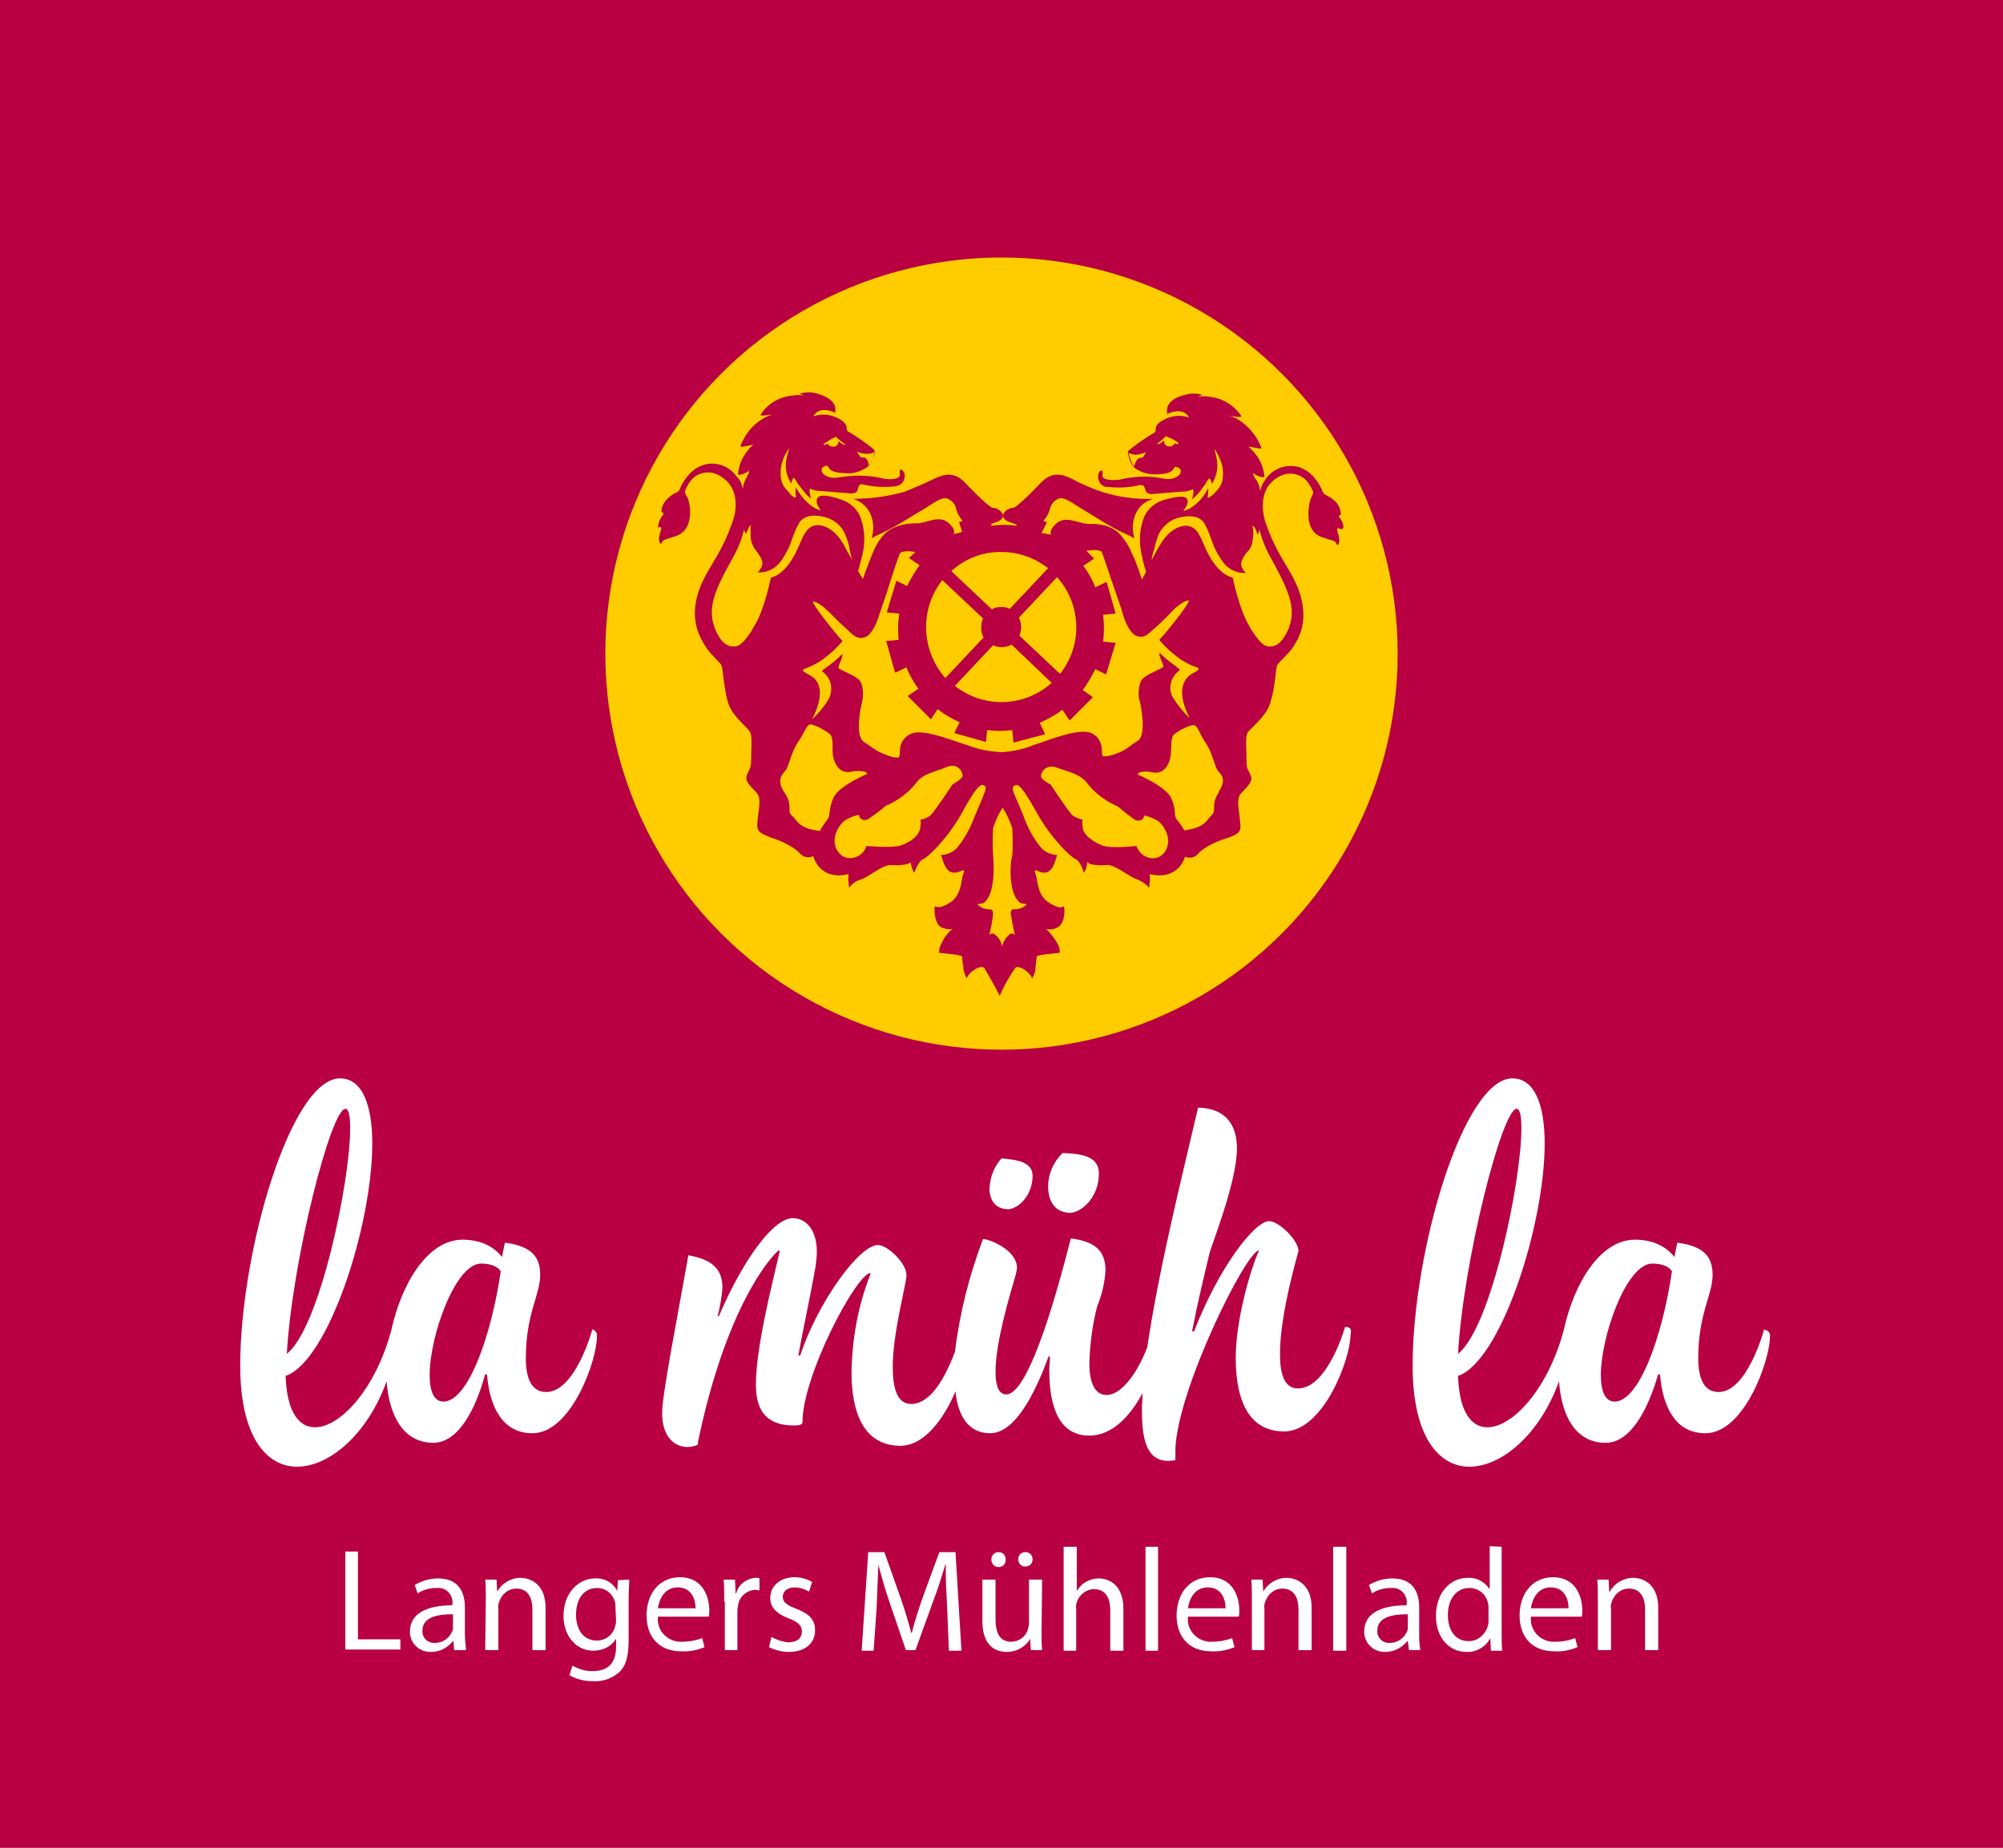
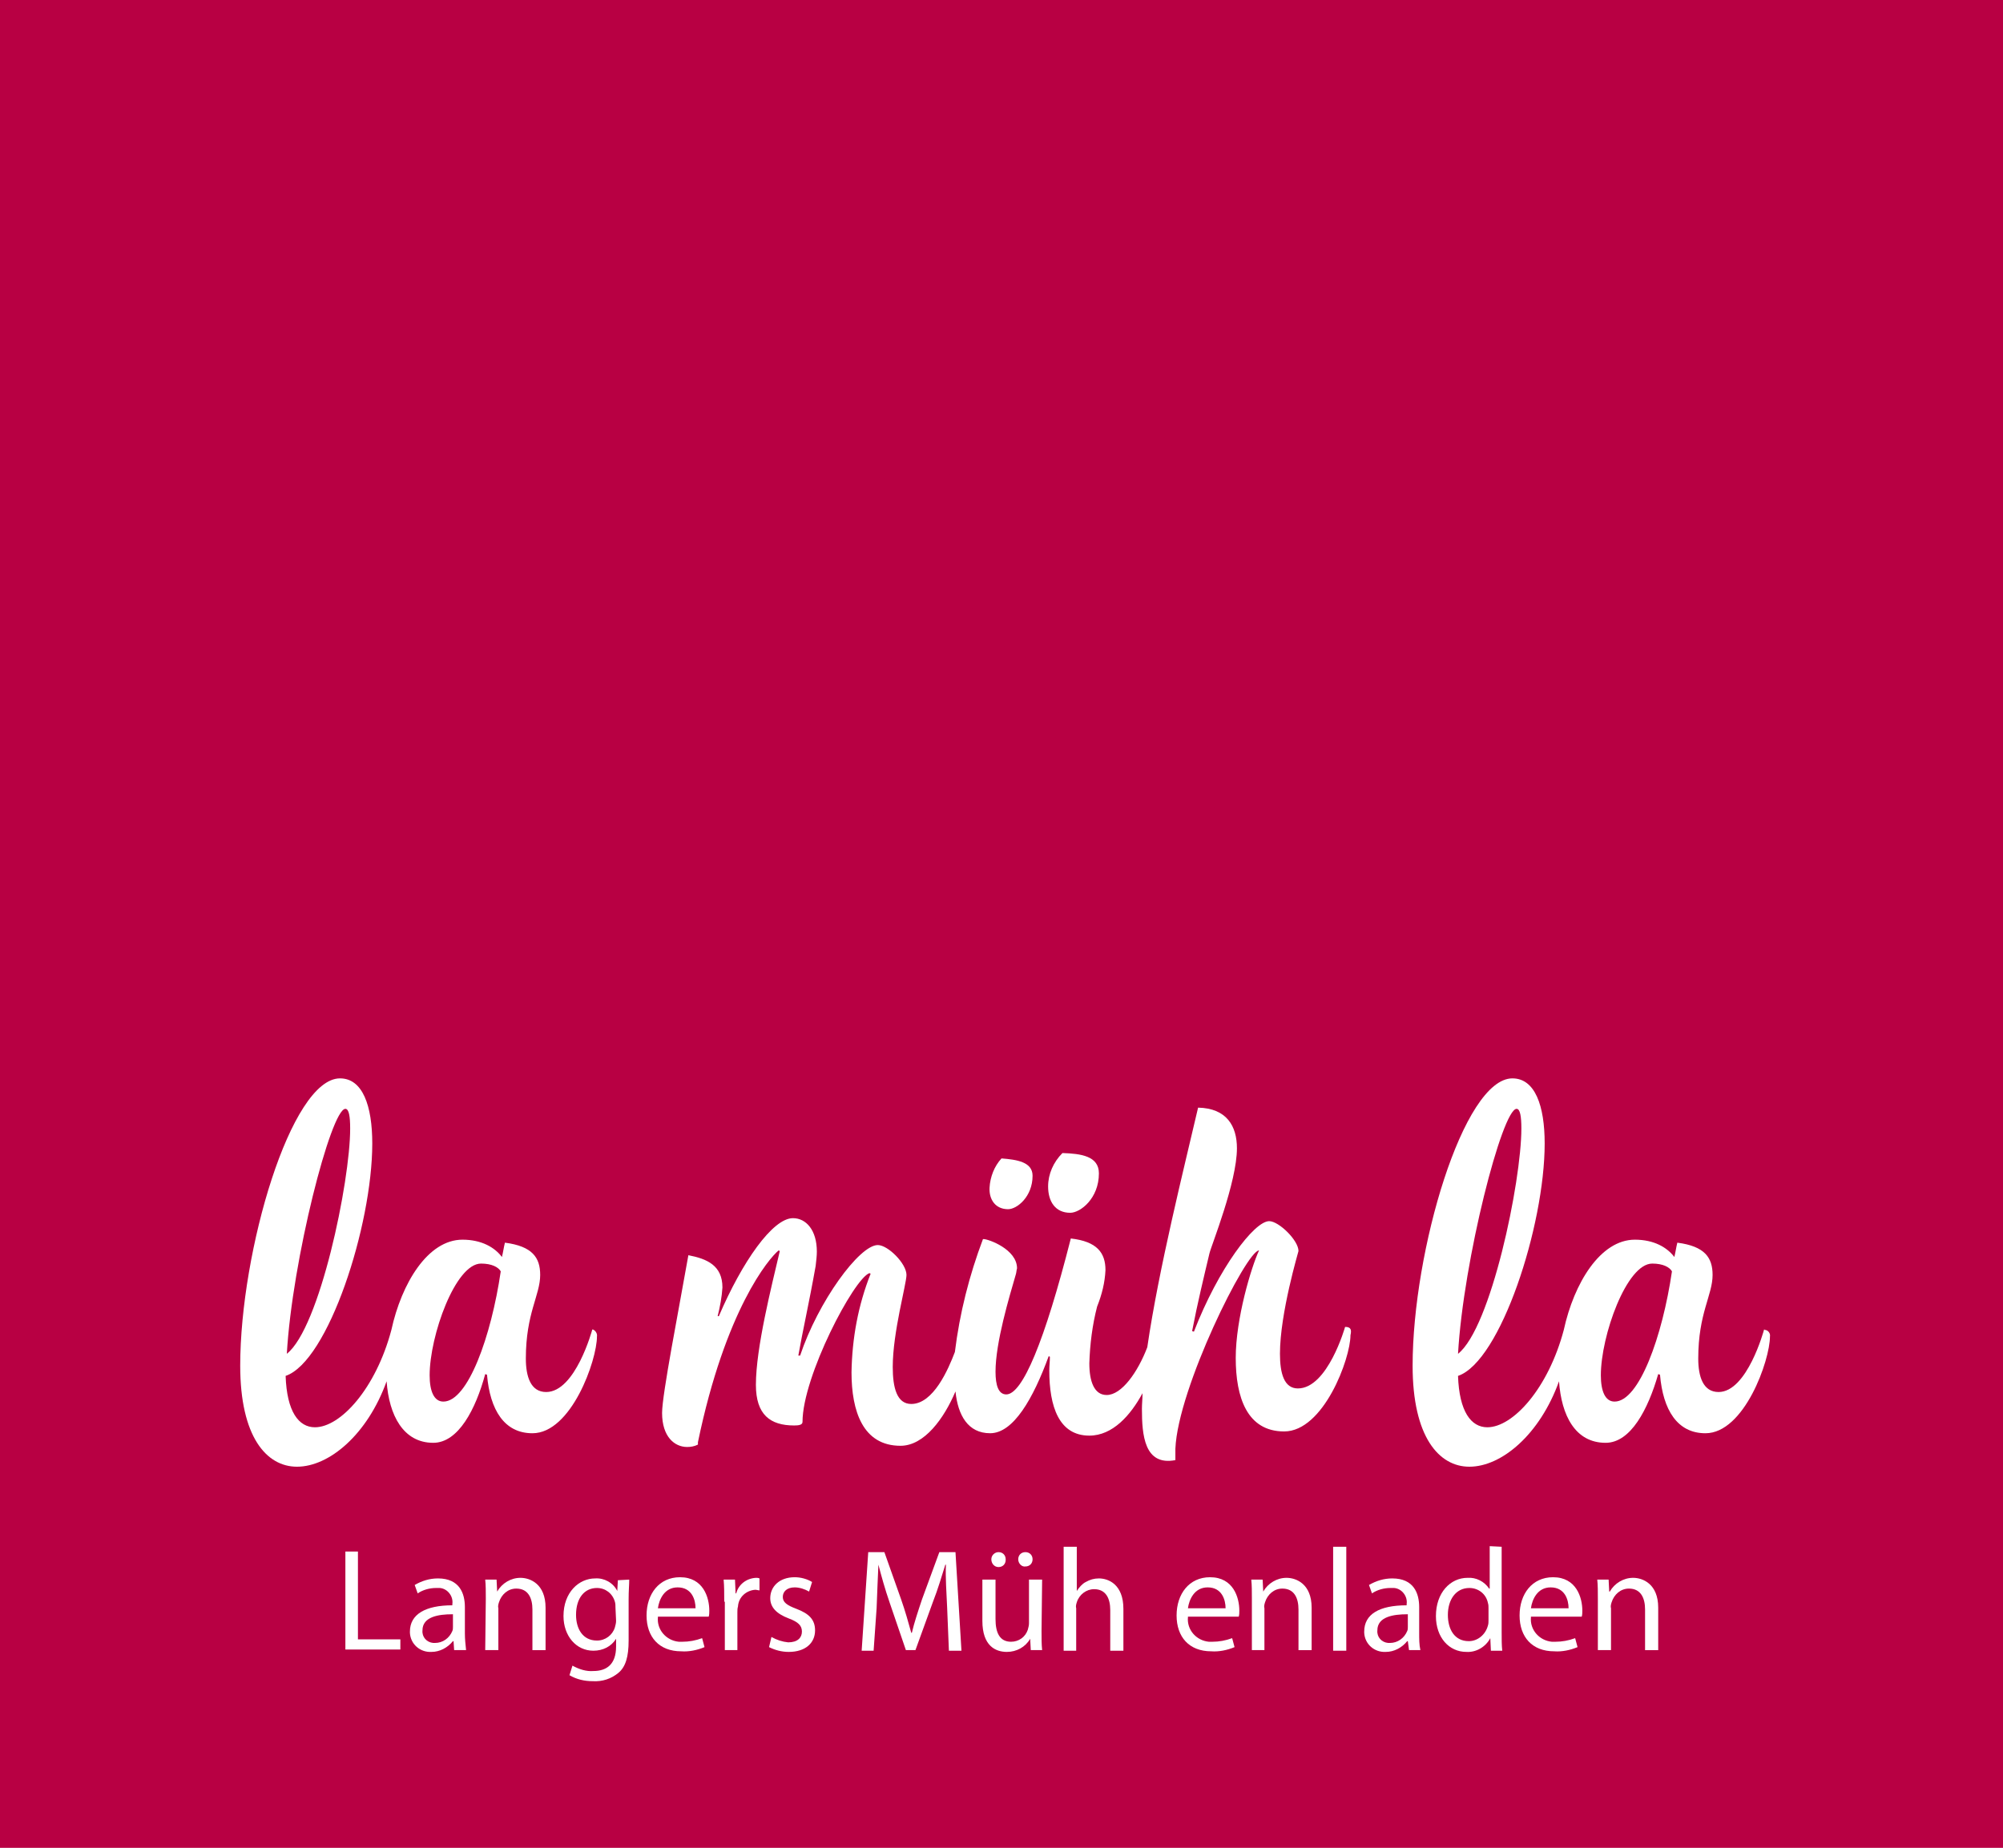
<svg xmlns="http://www.w3.org/2000/svg" version="1.1" id="Ebene_1" x="0px" y="0px" viewBox="0 0 335.2 309.3" style="enable-background:new 0 0 335.2 309.3;" xml:space="preserve">
  <style type="text/css">
	.st0{fill:#B80043;}
	.st1{fill:#FFCC00;}
	.st2{fill:#FFFFFF;}
</style>
  <rect y="0" class="st0" width="335.2" height="309.3" />
-   <circle class="st1" cx="167.6" cy="109.4" r="66.3" />
  <path class="st0" d="M224.3,86.8c-0.6-0.7,0.1-0.4,0.1-0.8c-0.1-0.9-0.5-1.8-1.2-2.3c-0.9-0.8-1.6-0.8-1.8-1.3s-1.8-4.6-5.7-4.4  c-1.6,0.1-3,0.9-3.9,2.2l-0.1,0.2l-0.1,0.1c-0.2,0.3-0.4,0.6-0.5,1l-0.1,0.3l0,0c0,0.1-0.1,0.3-0.1,0.4c-0.1-0.8-0.4-1.6-0.9-2.2  l0,0c-0.1-0.1-0.2-0.3-0.2-0.4c-0.1-0.3-0.2-0.5,0.1-0.3c0.6,0.5,1.7,0.7,1.7,0.5c-0.1-1.2-0.5-2.4-1.2-3.4  c-0.4-0.6-0.9-1.1-1.4-1.6c-0.2-0.2,2.2,0.5,2.1,0.2c-0.5-1.4-1.4-2.7-2.5-3.7c-0.8-0.8-1.8-1.4-2.8-1.7c-0.2-0.1,2.2,0.5,1.9,0  c-1.2-1.8-3.2-3-5.4-3.2c-0.6-0.1-1.3-0.1-1.9,0c0.3-0.1,0.5-0.2,0.8-0.3c-1-0.3-2-0.3-2.9,0c-1.1,0.2-3,1-3,2.6c0,0.2,0,0.4,0,0.6  c0.2-0.1,2.7-1.3,3.7,0.6c-1.1-0.4-2.3-0.4-3.4,0l-0.3,0.1c-2.7,1.2-1.5,2-2.1,2.4c-1.5,0.9-3,1.9-4.3,3c-0.3,0.3-0.1,0.7,0.1,1.4  c0.1,0.2,0.2,0.6,0.5,1.1c0.3,0.4,0.7,0.7,1.2,0.9c0.9,0.5,1.9,0.6,2.9,0.6c3.7-0.1,2.4-1.6,3.4-1.2c1.5,0.5,0.1,2.4-2.3,1.9  c-2.4-0.5-5-0.4-7.4,0.2c-1,0.1-2.7,0.1-2.8-0.6c-0.1-0.3,0.2-0.8-0.1-0.9s-0.5,0.2-0.6,0.6c-0.2,0.9,0.3,1.9,1.3,2.1  c0.1,0,0.2,0,0.3,0c1.8,0.2,3.6,0.1,5.3-0.3c0.7-0.1,0.8,0.3,0.8,0.3c0.4,0.9,0.2,1.1,1.2,1.2c0.2,0,4.7-0.4,4.9-0.4  c0.7,0,1.4-0.1,2-0.4c0.3,0,0,1.3-0.1,1.7c0.8-0.7,1.4-1.4,2-2.3c0.3-0.3,0.7-1.3,0.9-1.2s0.4,0.7,0.4,0.9c1.3-2.1,1-3.9,0.4-5.9  c0.7,1,1.2,2.1,1.4,3.2c0.3,2.7-0.5,3.3-1.4,4.3c-0.3,0.3-1.2,1-1.1,0.6c0.1-0.5,0.1-1,0.1-1.5c-1,2-2.7,3.5-4.1,3.8  c-0.2,0,0.5-0.7,0.6-1.2c0.5-1.8-2.2-1.1-4-0.6c-1.6,0.5-2.9,1.7-3.4,3.3c-0.6,1.8-0.7,3.7-0.3,5.6c0.1,0.5,0.4,2,0.8,3.1  c-0.4,0.8-0.7,1.3-0.7,1.3s-1-3.1-1.6-4.2c-0.5-1.3-1.3-2.5-2.2-3.5c-0.7-0.7-2.2-1.7-5.1-1.6c-1.6,0-3.8-1.5-5.4-0.1  c-1,0.9-1.1,1.5-0.9,1.9c-0.5-0.1-1-0.2-1.6-0.3l0.9-1.8l-0.6-0.2c0.5-0.6,0.9-1.2,1.1-2c0.2-0.9,0.8-1.5,1.6-1.8  c0.7-0.1,1.3,0.2,3.3,1.5c1.1,0.7,1.9,1.1,2.3,1.4c5.1,3.2,5.9,3.1,6.9,3.8c0-0.4-0.2-0.7-0.2-1.3c-0.1-1.1,0.1-2.1,0.6-3.1  c0.6-1.1,1.6-1.9,2.8-2.2c-3,0.1-5.9-0.3-8.7-1.2c-1.7-0.6-3.4-1.3-5-2.2c-1.7-0.8-3.4-1.2-5.3,0.9c0,0-3.5,3.7-4.4,4  c-0.5,0-0.9,0.2-1.3,0.5c-0.8,0.8-0.6,1.6,1.3,2.1c0,0,0.2,0.1,0.5,0.2v0.2c-1.4-0.2-2.8-0.2-4.2,0v-0.3l0.2-0.1  c1.9-0.5,2.1-1.3,1.3-2.1c-0.4-0.3-0.8-0.5-1.3-0.5c-0.9-0.3-4.4-4-4.4-4c-1.9-2.1-3.5-1.7-5.3-0.9c-1.6,0.8-3.3,1.5-5,2.2  c-2.8,0.8-5.8,1.2-8.7,1.2c1.2,0.3,2.2,1.1,2.8,2.2c0.5,0.9,0.7,2,0.6,3.1c0,0.6-0.2,0.9-0.2,1.3c1-0.7,1.7-0.6,6.9-3.8  c0.4-0.3,1.2-0.7,2.3-1.4c2-1.3,2.6-1.6,3.3-1.5c0.8,0.3,1.5,0.9,1.6,1.8c0.2,0.7,0.6,1.4,1.1,2l-0.6,0.2L161,89  c-0.4,0.2-1,0.3-1.4,0.4c0.2-0.4,0.1-1-0.9-1.9c-1.6-1.4-3.9,0.2-5.4,0.1c-2.9,0-4.4,1-5.1,1.6c-1,1-1.7,2.2-2.2,3.5  c-0.5,1.1-1.6,4.2-1.6,4.2l-0.8-1.3c0.3-1.1,0.7-2.6,0.8-3.1c0.4-1.9,0.3-3.8-0.3-5.6c-0.5-1.6-1.8-2.8-3.4-3.3  c-1.7-0.6-4.4-1.3-4,0.6c0.1,0.6,0.8,1.3,0.6,1.2c-1.4-0.3-3-1.8-4.1-3.8c-0.1,0.5-0.1,1,0,1.5c0,0.5-0.9-0.2-1.1-0.6  c-0.9-1-1.7-1.6-1.4-4.3c0.2-1.2,0.7-2.3,1.4-3.2c-0.7,2.1-1,3.8,0.3,5.9c0.1-0.2,0.2-0.8,0.4-0.9s0.6,0.9,0.9,1.2  c0.6,0.8,1.2,1.6,2,2.3c-0.1-0.4-0.4-1.7-0.1-1.7c0.6,0.3,1.3,0.4,2,0.4c0.2,0,4.7,0.4,4.9,0.4c1-0.1,0.9-0.3,1.2-1.2  c0,0,0.1-0.5,0.8-0.3c1.7,0.4,3.5,0.5,5.3,0.3c1-0.1,1.7-0.9,1.6-1.9c0-0.1,0-0.2-0.1-0.3c-0.1-0.4-0.4-0.6-0.6-0.6  s-0.1,0.6-0.1,0.9c-0.1,0.8-1.9,0.8-2.8,0.6c-2.4-0.6-4.9-0.6-7.4-0.2c-2.4,0.5-3.8-1.4-2.3-1.9c1-0.3-0.3,1.1,3.4,1.2  c1,0.1,2-0.1,2.9-0.6c0.5-0.2,0.9-0.5,1.2-0.9c0.2-0.4,0.3-0.7,0.5-1.1c0.2-0.7,0.4-1,0.1-1.4c-1.3-1.1-2.8-2.1-4.3-3  c-0.6-0.3,0.6-1.2-2.1-2.4l-0.3-0.1c-1.1-0.4-2.3-0.4-3.4,0c1-1.9,3.5-0.7,3.7-0.6c0-0.2,0-0.4,0-0.6c0-1.5-1.9-2.3-3-2.6  c-1-0.3-2-0.3-3,0c0.3,0.1,0.5,0.2,0.8,0.3c-0.6-0.1-1.3-0.1-1.9,0c-2.2,0.2-4.2,1.3-5.4,3.2c-0.3,0.4,2.1-0.1,1.9,0  c-1,0.3-2,0.9-2.8,1.6c-1.1,1-2,2.3-2.5,3.7c-0.1,0.3,2.4-0.4,2.1-0.2c-0.5,0.4-0.9,0.9-1.3,1.5c-0.7,1-1.1,2.2-1.2,3.4  c0,0.2,1,0,1.7-0.5c0.2-0.2,0.2,0,0.1,0.3c-0.1,0.1-0.1,0.3-0.2,0.4l0,0c-0.4,0.7-0.7,1.4-0.8,2.2c0-0.1-0.1-0.2-0.1-0.4l0,0  c0-0.1-0.1-0.2-0.1-0.3c-0.1-0.4-0.3-0.7-0.5-1l-0.1-0.1l-0.2-0.2c-0.9-1.3-2.3-2.1-3.9-2.2c-3.9-0.1-5.5,3.9-5.7,4.4  s-0.9,0.4-1.8,1.3c-0.7,0.6-1.2,1.4-1.2,2.3c0,0.3,0.7,0.1,0.1,0.8s-0.8,2.1-0.6,1.9c0.5-0.2,0.6,0,0.2,1.1c0,0.2-0.1,0.3-0.1,0.5  c-0.1,0.5,0.2,1.5,0.4,1c0.4-0.7,0.5-0.5,2.5-1.2c3.2-1.2,2.2-5.7,1.9-6.3s-0.6-0.9-0.4-1.4c0.3-0.7,0.7-1.4,1.3-2  c0.8-0.7,3.1-1.9,5.6,0.5c1.8,1.7,1.8,4.7,1,6.8c-1.8,5.2-3.6,7-5,10c-2.9,6.2-0.2,9.7,0.4,10.8s2.4,2.7,2.7,3.2s0.4,3.7,1.1,6.2  s3.5,4.3,3.8,5.2s0.1,2.8,0.1,4.4c0,1.6-0.2,1.4-0.7,2.6s1,2.2,1.7,3.1s0.3,2.4,0.1,4.3s-0.2,2.2,2.5,3.2c0.7,0.2,3.4,1.2,4.6,2.6  c0.6,0.6,1.5,0.8,2.2,0.4c0.7,2.4,2.9,3.8,5.9,3c-0.1,0.8,0,1.5,0.1,2.3c0.5-0.7,1.2-1.2,2-1.4c1.3-0.4,3.6-2.5,5-2.4s3-0.1,3.2-0.4  s0,0.6,0.7,1.7c0,0,0.7-2,1.5-2.3s4.1-3.5,6.4-7.6c1.4-2.6,2.8-4.9,3.5-4.8s0.7,0.5,0.2,1.7s-0.9,2.2-1.6,3.8  c-0.7,1.9-1.7,3.7-3,5.2c-0.7,0.6-1.6,1-2.5,1c0.5,1.8,1.1,3.7,3.3,2.7c0.8-0.4,0.5,0.2,0.3,0.8s-0.2,3.2-2,4.4s-2.4,0.8-2.6,0.7  s-0.3,3.1,1.2,3.6c0.5,0.2,1.1,0.3,1.7,0.2c-0.9,0.7-1.5,1.6-2,2.7c-0.4,1.1-0.2,1.3-0.2,1.3s3.8,0.3,3.8,0.6c0,0.2,0.1,1.3,0.2,1.6  c0,0.7,0.2,1.4,0.6,2.1c0.1-0.9,2.2-2.4,2.9-1.8c0.9,1.5,1.8,3.1,2.6,4.7c0.7-1.7,1.6-3.2,2.6-4.7c0.6-0.6,2.7,0.9,2.8,1.8  c0.4-0.6,0.6-1.3,0.6-2.1c0.1-0.5,0.1-1.1,0.2-1.6c0-0.3,3.8-0.6,3.8-0.6s0.2-0.3-0.2-1.3c-0.5-1-1.2-1.9-2-2.7  c0.6,0.1,1.2,0.1,1.7-0.2c1.6-0.5,1.4-3.8,1.2-3.6s-0.8,0.5-2.6-0.7s-1.8-3.8-2-4.4s-0.5-1.2,0.3-0.8c2.1,1,2.7-0.9,3.2-2.7  c-0.9,0-1.8-0.4-2.5-1c-1.3-1.5-2.3-3.3-3-5.2c-0.6-1.6-1.1-2.6-1.6-3.8s-0.4-1.6,0.3-1.7s2.1,2.3,3.5,4.8c2.3,4.1,5.6,7.3,6.4,7.6  s1.4,2.3,1.4,2.3c0.7-1.1,0.4-2.1,0.7-1.7s1.9,0.5,3.2,0.4s3.7,2,5,2.4c0.8,0.3,1.5,0.8,2,1.4c0.1-0.8,0.2-1.5,0.1-2.3  c3,0.8,5.2-0.6,5.9-2.9c0.7,0.3,1.6,0.2,2.1-0.4c1.2-1.4,3.9-2.4,4.6-2.6c2.8-0.9,2.7-1.3,2.5-3.2s-0.6-3.4,0.1-4.3s2.2-1.9,1.7-3.1  s-0.7-0.9-0.7-2.6s-0.2-3.6,0.1-4.4s3.1-2.6,3.9-5.2s0.9-5.7,1.1-6.2s2.1-2.1,2.7-3.1s3.3-4.5,0.4-10.8c-1.4-3-3.2-4.8-5-10  c-0.7-2.1-0.8-5.1,1-6.8c2.5-2.4,4.8-1.2,5.6-0.5c0.6,0.6,1,1.3,1.3,2c0.2,0.4-0.2,0.8-0.4,1.4s-1.3,5.2,1.9,6.3  c2,0.7,2.2,0.5,2.5,1.2c0.3,0.5,0.5-0.5,0.4-1c0-0.2-0.1-0.3-0.1-0.5c-0.4-1.2-0.3-1.3,0.2-1.1C225.1,88.9,224.9,87.6,224.3,86.8z   M191.2,76.6c-0.1,0.1-0.1-0.1-0.6,0.1s-0.8,1.3-0.8,1.3s-0.1,0.3-0.6-1.1c-0.1-0.4-0.6-1.3-0.1-1c0.5,0.2,1.1,0.3,1.7,0.1  c0.4-0.1,1-0.3,1-0.3S191.4,76.4,191.2,76.6z M196.6,74.2c-0.3,0.5-0.9,0.7-1.4,0.4c0,0-0.1,0-0.1-0.1c-0.2-0.1-0.3-0.4-0.3-0.7  c0-0.2-0.7,0.7-1.2,0.5c0.5-0.4,1.1-0.8,1.5-1.3c0.3,0.1,2.1,0.9,2.1,1.2S196.6,74.2,196.6,74.2L196.6,74.2z M144.4,75.9  c0.6,0.1,1.1,0.1,1.7-0.1c0.6-0.3,0.1,0.7-0.1,1c-0.5,1.4-0.6,1.1-0.6,1.1s-0.1-1.2-0.8-1.3s-0.5,0-0.6-0.1s-0.6-0.9-0.6-0.9  S143.9,75.8,144.4,75.9L144.4,75.9z M139.9,73.1c0.5,0.5,1,0.9,1.6,1.3c-0.5,0.2-1.2-0.7-1.2-0.5c0,0.3-0.1,0.5-0.3,0.7  c-0.4,0.3-1.1,0.2-1.4-0.2c0,0,0-0.1-0.1-0.1c0,0-0.7,0.3-0.7,0.1S139.6,73.2,139.9,73.1z M176.9,96.6c4.1,4.6,4.3,11.4,0.5,16.2  l-6.8-6.4c0.4-1,0.4-2.1-0.1-3L176.9,96.6z M176,114.3c-4.6,4.1-11.4,4.3-16.2,0.5l6.4-6.8c1,0.5,2.1,0.4,3.1-0.1L176,114.3z   M167.7,92.4c2.8,0,5.5,1,7.7,2.7l-6.4,6.8c-0.4-0.2-0.9-0.3-1.4-0.3c-0.6,0-1.1,0.1-1.6,0.4l-6.8-6.4  C161.5,93.5,164.5,92.3,167.7,92.4z M157.7,97.1l6.8,6.4c-0.2,0.5-0.3,1-0.3,1.5c0,0.6,0.1,1.2,0.4,1.7l-6.4,6.8  C154.1,108.8,153.9,101.9,157.7,97.1L157.7,97.1z M129,96.7c0,0.1-1.1,5.3-2.6,7.8c-0.2,0.3-0.4,0.6-0.5,0.9c-1.5,2.3-2.2,2.8-3,2.8  c-0.5,0-2,0.2-3.3-3.1c-0.1-0.3-0.2-0.7-0.3-1c-0.7-3,0.7-6,3.1-10.3c0.9-1.6,1.7-3.3,2.1-5.1v-0.1c0,0.1,0,0.2,0.1,0.2  c0,0.2,0.1,0.4,0.2,0.5c0.1,0.1,0.4-1,0.7-1.3c0.1,0,0.1-0.1,0.2-0.1c-0.1,0.2-0.1,0.4-0.1,0.6c0,0.7,0,1.3,0.1,2  c0.2,0.8,0.6,1.5,1.1,2l0.1,0.2l0,0c1.2,1.6,0.6,2.3-0.1,3.1c1.5,0.1,3-0.6,3.9-1.9c2-2.9,1.6-3.8,3-6.3c1.2-2.2,4.9-1,5.5-0.6  c1.1,0.6,1.9,1.5,2.3,2.6c0.3,0.8,0.6,1.6,0.7,2.4c0.1,0.4,0.2,1.1,0.4,1.7c-0.6-1-1.2-2.1-1.5-2.7c-1.7-2.9-3.8-3.1-4.1-3.1  c-1.8-0.1-2.5,1.6-3.1,3C131.6,96.6,129,96.6,129,96.7L129,96.7z M138.6,137c-0.5,0.7-1,1.3-1.4,2.1c-0.6-0.1-1.2-0.2-1.6-0.3  c-2.1-0.6-2.2-1.5-3.1-2.3s0.3-1.6-1.2-3.8s-0.3-3.2,0.2-3.8s0.9-3,2-4.6s1.4-2.7,1.9-3s2.6,0.9,3.4,1.5s0.4,2.5,0.6,3.7  s1,3,2.9,2.7c0.8-0.2,1.7-0.2,2.6,0c0.1,0.2,0.1,0.2,0.3,0.3c0,0-4.8,2-5.7,4S139,136.2,138.6,137L138.6,137z M159.4,131.3  c0,0-3.1,4.7-3.7,5.2c-0.5,0.4-1.1,0.6-1.7,0.7c0,0,0.2,0,0,1.4s-1.8,2.4-3.2,2.9s-5.8,0.1-5.8,0.1c-0.5,1.9-3.4,3-4.8,0.9  s0.3-4.5,1.1-5.1s2.6-1.2,2.5-0.9s0.6,1.1,1.5,0.6c1-0.7,2-1.4,2.9-2.2c1.9-0.8,3.7-2.1,5-3.7c1.1-1.7,3.3-2,5.2-2.8  s2.7,0.8,2.7,1.4S159.4,131.3,159.4,131.3L159.4,131.3z M170.9,151.2c0,0,1,0.1,0.9,0.2c-0.5,0.5-1.2,0.8-1.9,0.8  c-0.8-0.1-0.9,0.4-0.6,1.5c0.1,0.9,0.3,1.7,0.5,2.6c0.1,0.4-0.2-0.2-0.7,0c-0.7,0.5-1.2,1.3-1.4,2.1c-0.2-0.9-0.6-1.6-1.4-2.1  c-0.5-0.2-0.9,0.4-0.7,0c0.2-0.9,0.4-1.7,0.5-2.6c0.2-1.1,0.1-1.5-0.6-1.5c-0.7,0-1.4-0.3-1.9-0.8c-0.1-0.1,0.9-0.2,0.9-0.2  c2.2-1.3,1.8-7,1.7-7.9c-0.1-1.6-0.1-3.1,0-4.7c0.4-1.2,0.9-2.4,1.6-3.4c0.7,1.1,1.2,2.2,1.6,3.4c0.1,1.6,0.1,3.1,0,4.7  C169,144.3,168.7,150,170.9,151.2z M173,124.7c-1.7,0.7-3.6,1.1-5.4,1.2c-1.9-0.1-3.7-0.4-5.5-1.1c-2.4-0.7-7.5-2.9-9.6-2  c-1.2,0.5-1.9,1.6-1.9,2.9c0,0.7-0.1,1-0.2,1.1c-0.4,0-0.7,0-1.1-0.1c-2.6-0.8-3-1.4-4.7-2.5s-0.4-6.4-0.4-6.4  c0.3-1.1,0.3-2.4-0.1-3.5c-0.4-1-2.3-1.6-3.7-2.4c-0.4-0.2,0.9-2.1,0.5-2.4c-1.4,1.6-3.6,2.7-3.3,2.9c1.5,1,1.9,3,1.1,4.6  c-0.8,1.3-1.7,2.4-2.8,3.4c2.1-4.1,1.3-6.1,0.2-7s-2.8-1.1-0.8-1.7c0.9-0.4,1.7-0.8,2.5-1.4c1.2-0.9,2.3-1.9,3.2-3  c-1.1-1.1-5.5-6.7-4.9-6.6c1.1,0.1,2.6,1.7,3.4,2.5c0.7,0.7,1.4,1.4,2.2,2.1c1,0.9,1.7,1.9,3.2,1.3c1-0.4,1.9-2.6,2-3  c0.7-2.1,1.3-3.7,2.2-6.6s1.5-4.4,1.5-4.4c0.4-0.4,1.5-0.4,2.6-0.2l-1.1,1l1.8,1.2c-0.8,1.1-1.5,2.3-2.1,3.5l-1.8-0.9l-1.6,5.3  l2.1,0.2c-0.1,0.7-0.2,1.5-0.2,2.2c0,0.7,0,1.5,0.1,2.2l-2.1,0.2l1.5,5.3l1.9-0.9c0.5,1.3,1.2,2.5,2,3.6l-1.8,1.2l3.9,3.9l1.1-1.7  c1.2,0.9,2.4,1.6,3.7,2.2l-0.9,1.8l5.3,1.5l0.2-2c1.4,0.2,2.8,0.2,4.2,0l0.2,2.1l5.3-1.4l-0.9-1.9c1.3-0.6,2.6-1.3,3.8-2.2l1.2,1.8  l3.9-3.9l-1.7-1.2c0.8-1.1,1.5-2.3,2.1-3.5l1.8,0.9l1.6-5.3l-2.1-0.2c0.2-1.5,0.2-3,0-4.5l2.1-0.2l-1.5-5.3l-1.9,0.9  c-0.5-1.3-1.2-2.5-2-3.6l1.8-1.2l-1.3-1.3c1.1-0.2,2.3-0.2,2.6,0.2c0,0,0.6,1.7,1.5,4.4s1.6,4.5,2.2,6.6c0.1,0.4,1,2.6,2,3  c1.5,0.6,2.1-0.4,3.2-1.3c0.8-0.7,1.5-1.4,2.2-2.1c0.8-0.9,2.3-2.4,3.4-2.5c0.6,0-3.8,5.5-4.9,6.6c0.9,1.1,2,2.1,3.2,3  c0.8,0.6,1.6,1,2.5,1.4c2,0.6,0.2,0.8-0.8,1.7s-1.9,3,0.2,7c-1.1-1-2-2.2-2.8-3.4c-0.9-1.6-0.4-3.5,1.1-4.6c0.3-0.2-1.9-1.4-3.3-2.9  c-0.4,0.3,0.9,2.2,0.5,2.4c-1.4,0.8-3.3,1.4-3.7,2.4c-0.4,1.1-0.5,2.3-0.1,3.5c0,0,1.2,5.4-0.4,6.4s-2.1,1.8-4.7,2.5  c-0.4,0.1-0.7,0.1-1.1,0.1c-0.1-0.1-0.2-0.2-0.2-1.1c0-1.1-0.6-2.2-1.6-2.7C180.8,121.6,175,124.1,173,124.7L173,124.7z M195,142.5  c-1.4,2.1-4.2,1.1-4.8-0.9c0,0-4.4,0.5-5.8-0.1s-3-1.6-3.2-2.9s0-1.4,0-1.4c-0.6-0.1-1.2-0.4-1.7-0.7c-0.6-0.5-3.7-5.2-3.7-5.2  s-1.6-0.8-1.6-1.4s0.8-2.1,2.7-1.4c1.9,0.7,4.1,1.1,5.2,2.8c1.3,1.6,3.1,2.9,5,3.7c0.9,0.8,1.8,1.5,2.8,2.2c0.9,0.5,1.7-0.3,1.5-0.6  s1.7,0.3,2.5,0.9S196.3,140.4,195,142.5L195,142.5z M204,132.6c-1.5,2.2-0.3,2.9-1.2,3.8s-1,1.7-3.1,2.3c-0.4,0.1-0.9,0.2-1.5,0.3  c-0.4-0.7-0.9-1.4-1.4-2c-0.4-0.8,0.1-1.4-0.8-3.4s-5.7-4-5.7-4c0.2,0,0.2-0.1,0.3-0.3c0.8-0.2,1.6-0.2,2.4,0  c1.9,0.3,2.7-1.5,2.9-2.7s-0.1-3.1,0.6-3.7s2.8-1.7,3.4-1.5s0.8,1.4,1.9,3s1.5,4,2,4.6s1.6,1.4,0.1,3.6H204z M212.9,93.8  c2.4,4.4,3.8,7.4,3.1,10.3c-0.1,0.3-0.2,0.7-0.3,1c-1.4,3.3-2.8,3.1-3.3,3.1c-0.8,0-1.5-0.5-3-2.8c-0.2-0.3-0.3-0.6-0.5-0.9  c-1.5-2.6-2.6-7.7-2.6-7.8s-2.7-0.2-4.9-5.7c-0.6-1.4-1.3-3.1-3.1-3c-0.3,0-2.4,0.2-4.1,3.1c-0.4,0.6-0.9,1.6-1.5,2.7  c0.1-0.6,0.2-1.2,0.4-1.7c0.2-0.8,0.4-1.6,0.7-2.4c0.4-1.1,1.3-2,2.3-2.6c0.6-0.4,4.3-1.6,5.5,0.6c1.4,2.6,1,3.4,3,6.3  c0.9,1.3,2.4,2,3.9,1.9c-0.7-0.7-1.3-1.5-0.1-3.1l0,0l0.1-0.2c0.6-0.5,1-1.2,1.1-2c0.1-0.7,0.2-1.3,0.1-2c0-0.2-0.1-0.4-0.1-0.6  c0.1,0,0.1,0.1,0.2,0.1c0.4,0.3,0.6,1.5,0.7,1.3c0.1-0.2,0.2-0.3,0.2-0.5c0-0.1,0-0.2,0.1-0.2c0,0,0,0,0,0.1  C211.3,90.6,212,92.3,212.9,93.8z" />
  <path class="st0" d="M194.9,69.3" />
-   <path class="st0" d="M139.7,69.3L139.7,69.3z" />
  <path class="st2" d="M99.1,222.6c0,0-2.8,10.4-7.7,10.4c-2.6,0-3.4-2.6-3.4-5.6c0-7.6,2.4-10.6,2.4-14c0-2.9-1.3-4.8-5.9-5.4  c-0.2,0.8-0.3,1.6-0.5,2.4c-1.2-1.6-3.4-2.9-6.6-2.9c-5.8,0-10.2,7.3-11.9,15.1l0,0c-2.6,9.8-8.5,16.3-12.8,16.3  c-2.7,0-4.7-2.6-4.9-8.6c7.1-2.4,14.5-25.1,14.5-38.9c0-6.3-1.6-10.9-5.4-10.9c-8.2,0-16.7,28.9-16.7,48.1c0,11.9,4.4,16.9,9.5,16.9  c5.4,0,11.8-5.4,15-14.3c0.4,5.7,2.8,10.3,7.8,10.3c4.2,0,7.1-5.6,8.7-11.5l0.3,0.1c0.5,5.9,2.9,9.8,7.6,9.8  c6.5,0,10.8-12.2,10.8-16.2c0.1-0.5-0.3-1.1-0.8-1.2C99.3,222.5,99.2,222.5,99.1,222.6z M57.8,185.6c0.6,0,0.8,1.3,0.8,3.3  c0,8.9-5.1,33.4-10.6,37.7C48.9,210.9,55.4,185.6,57.8,185.6L57.8,185.6z M74.2,234.6c-1.6,0-2.3-1.8-2.3-4.4  c0-6.6,4.3-18.7,8.6-18.7c1.8,0,2.9,0.6,3.3,1.3C82.2,223.7,78.3,234.6,74.2,234.6z" />
  <path class="st2" d="M179.1,203c1.7,0,4.8-2.4,4.8-6.6c0-2.9-3-3.3-6.1-3.4c-1.5,1.5-2.4,3.5-2.4,5.6  C175.4,201.1,176.6,203,179.1,203z" />
  <path class="st2" d="M168.7,202.4c1.5,0,4.1-2.1,4.1-5.6c0-2.3-2.6-2.7-5.2-2.9c-1.2,1.3-1.9,3.1-2,4.9  C165.5,200.8,166.6,202.4,168.7,202.4z" />
  <path class="st2" d="M225.1,222.1c0,0-2.9,10.3-7.9,10.3c-2.3,0-3-2.5-3-5.8c0-6.8,3.1-17.1,3.1-17.2c0-1.8-3.3-5-4.9-5  c-2.5,0-8.5,7.9-12.6,18.5l-0.3-0.1c0.9-4.7,2-9.2,2.9-13c0.3-1.3,4.6-11.9,4.6-17.6c0-3.7-1.7-6.7-6.5-6.8  c-2.3,9.9-6.6,27-8.5,40.1c-1.6,4.2-4.3,8-6.8,8c-2.1,0-2.9-2.3-2.9-5.3c0.1-3.2,0.5-6.4,1.3-9.5c0.8-2,1.3-4,1.4-6.1  c0-2.9-1.4-4.8-5.8-5.3c-4.4,17.3-8.1,26.1-10.8,26.1c-1.3,0-1.8-1.5-1.8-3.8c0-4.9,2.3-12.5,3.4-16.3c0.1-0.3,0.1-0.7,0.2-1  c0-3.2-4.8-4.9-5.6-4.9h-0.1c-2.3,6.1-3.9,12.4-4.7,18.9c-1.1,2.9-3.6,8.7-7.3,8.7c-2.4,0-3.1-2.7-3.1-6.2c0-5.8,2.3-13.9,2.3-15.4  c0-1.9-3.1-5-4.8-5c-3.1,0-10,9.5-13,18.5h-0.3c0.7-4,1.8-8.8,2.9-15c0.1-0.9,0.2-1.7,0.2-2.4c0-3.6-1.8-5.6-4-5.6  c-3.4,0-8.5,7.3-12.4,16.4h-0.2c0.4-1.6,0.7-3.2,0.8-4.8c0-3.7-2.6-4.8-5.7-5.4c-1.6,9.1-4.4,23.3-4.4,26.4c0,4,2.1,5.7,4.2,5.7  c0.6,0,1.2-0.1,1.8-0.4v-0.4c4.6-22.2,11.9-30.8,13.5-32.1l0.2,0.1c-1.4,6-4,16.2-4,22.4c0,5,2.4,6.8,6.4,6.8c0.8,0,1.4-0.1,1.4-0.6  c0-7.6,8.6-24,11.2-24.9l0.2,0.1c-2.1,5.3-3.1,10.8-3.2,16.5c0,6.5,1.9,12.3,8.2,12.3c4,0,7.3-4.6,9.2-9.1c0.4,4,2.1,7,5.8,7  c3.9,0,7.2-5.8,9.8-12.9l0.2,0.1c0,0.8-0.1,1.5-0.1,2.3c0,6,1.6,10.9,6.7,10.9c3.9,0,6.9-3.4,8.9-7.1c0,0.9-0.1,1.8-0.1,2.6  c0,4.4,0.4,9.6,5.6,8.6v-1.9c0.4-10.1,11.9-33.2,14-33.2c-1.3,2.8-3.9,11.4-3.9,18s1.9,12.3,8.1,12.3c6.6,0,11.1-12.2,11.1-16.1  C226.2,222.6,226.1,222.1,225.1,222.1z" />
  <path class="st2" d="M295.2,222.6c0,0-2.8,10.4-7.6,10.4c-2.6,0-3.4-2.6-3.4-5.6c0-7.6,2.4-10.6,2.4-14c0-2.9-1.3-4.8-5.9-5.4  c-0.2,0.8-0.3,1.6-0.5,2.4c-1.2-1.6-3.4-2.9-6.6-2.9c-5.8,0-10.2,7.3-11.9,15.1l0,0c-2.6,9.8-8.5,16.3-12.8,16.3  c-2.7,0-4.7-2.6-4.9-8.6c7.1-2.4,14.5-25.1,14.5-38.9c0-6.3-1.6-10.9-5.4-10.9c-8.2,0-16.7,28.9-16.7,48.1c0,11.9,4.4,16.9,9.5,16.9  c5.4,0,11.8-5.4,15-14.3c0.4,5.7,2.7,10.3,7.8,10.3c4.2,0,7.1-5.6,8.8-11.5l0.3,0.1c0.5,5.9,2.9,9.8,7.6,9.8  c6.5,0,10.8-12.2,10.8-16.2c0.1-0.5-0.3-1.1-0.9-1.1C295.3,222.5,295.2,222.5,295.2,222.6z M253.8,185.6c0.6,0,0.8,1.3,0.8,3.3  c0,8.9-5.1,33.4-10.6,37.7C244.9,210.9,251.4,185.6,253.8,185.6L253.8,185.6z M270.2,234.6c-1.6,0-2.3-1.8-2.3-4.4  c0-6.6,4.3-18.7,8.6-18.7c1.8,0,2.9,0.6,3.3,1.3C278.2,223.7,274.3,234.6,270.2,234.6z" />
  <path class="st2" d="M57.8,259.7h2.1v14.7H67v1.7h-9.2L57.8,259.7z" />
  <path class="st2" d="M76,276.2l-0.1-1.5h-0.1c-0.9,1.1-2.2,1.8-3.6,1.8c-1.9,0.1-3.5-1.3-3.6-3.2c0-0.1,0-0.2,0-0.2  c0-2.9,2.6-4.4,7.1-4.4v-0.2c0.2-1.3-0.8-2.6-2.1-2.7c-0.2,0-0.4,0-0.6,0c-1.1,0-2.2,0.3-3.1,0.9l-0.5-1.4c1.2-0.7,2.5-1.1,3.9-1.1  c3.6,0,4.5,2.5,4.5,4.8v4.4c0,0.9,0.1,1.9,0.2,2.8L76,276.2z M75.7,270.2c-2.3,0-5,0.4-5,2.7c-0.1,1.1,0.7,2,1.8,2.1  c0.1,0,0.2,0,0.3,0c1.3,0,2.4-0.8,2.9-2c0.1-0.2,0.1-0.5,0.1-0.7V270.2z" />
  <path class="st2" d="M81.3,267.6c0-1.2,0-2.3-0.1-3.2h1.9l0.1,2l0,0c0.8-1.4,2.3-2.3,3.9-2.3c1.6,0,4.2,1,4.2,5v7.1h-2.2v-6.8  c0-1.9-0.7-3.5-2.7-3.5c-1.4,0-2.5,1-2.9,2.3c-0.1,0.3-0.2,0.7-0.1,1v7h-2.2L81.3,267.6z" />
  <path class="st2" d="M105.3,264.4c0,0.9-0.1,1.8-0.1,3.3v6.9c0,2.7-0.5,4.4-1.7,5.4c-1.2,1-2.7,1.5-4.3,1.4c-1.4,0-2.7-0.3-3.9-1  l0.5-1.6c1.1,0.6,2.3,1,3.5,0.9c2.2,0,3.8-1.1,3.8-4.1v-1.3l0,0c-0.8,1.3-2.2,2-3.8,2c-2.9,0-5-2.5-5-5.8c0-4,2.6-6.3,5.3-6.3  c1.5-0.1,3,0.7,3.7,2.1l0,0l0.1-1.8L105.3,264.4z M103,269.1c0-0.3,0-0.7-0.1-1c-0.4-1.4-1.6-2.3-3-2.3c-2.1,0-3.5,1.7-3.5,4.5  c0,2.3,1.1,4.3,3.5,4.3c1.4,0,2.6-0.9,3-2.2c0.1-0.4,0.2-0.7,0.2-1.1L103,269.1z" />
  <path class="st2" d="M110.1,270.7c-0.2,2.1,1.4,3.9,3.5,4.1c0.2,0,0.4,0,0.6,0c1.1,0,2.2-0.2,3.3-0.6l0.4,1.5  c-1.2,0.5-2.6,0.8-3.9,0.7c-3.7,0-5.8-2.4-5.8-6s2.1-6.4,5.6-6.4c3.9,0,4.9,3.4,4.9,5.6c0,0.3,0,0.7-0.1,1H110.1z M116.4,269.2  c0-1.4-0.6-3.5-3-3.5c-2.2,0-3.1,2-3.3,3.5H116.4z" />
  <path class="st2" d="M121.2,268.1c0-1.4,0-2.6-0.1-3.7h1.9l0.1,2.3h0.1c0.4-1.5,1.7-2.5,3.3-2.6c0.2,0,0.4,0,0.6,0.1v2  c-0.2,0-0.5-0.1-0.7-0.1c-1.5,0.1-2.8,1.2-2.9,2.8c-0.1,0.3-0.1,0.7-0.1,1v6.3h-2.1V268.1z" />
  <path class="st2" d="M129.1,274c0.9,0.5,1.8,0.8,2.8,0.9c1.6,0,2.3-0.8,2.3-1.8s-0.6-1.6-2.2-2.2c-2.1-0.8-3.1-1.9-3.1-3.4  c0-1.9,1.5-3.5,4.1-3.5c1,0,2.1,0.3,2.9,0.8l-0.5,1.6c-0.7-0.4-1.6-0.7-2.4-0.7c-1.3,0-2,0.7-2,1.6s0.7,1.4,2.3,2  c2.1,0.8,3.1,1.8,3.1,3.6c0,2.1-1.6,3.6-4.4,3.6c-1.2,0-2.3-0.3-3.3-0.8L129.1,274z" />
  <path class="st2" d="M158.5,269c-0.1-2.3-0.3-5.1-0.2-7.1h-0.1c-0.6,1.9-1.2,4-2.1,6.3l-2.9,8h-1.6l-2.7-7.9  c-0.8-2.3-1.4-4.5-1.9-6.4l0,0c-0.1,2.1-0.2,4.8-0.3,7.3l-0.5,7.1h-2l1.1-16.5h2.7l2.8,7.9c0.7,2,1.2,3.8,1.7,5.6h0.1  c0.4-1.7,1-3.5,1.7-5.6l2.9-7.9h2.7l1,16.5h-2.1L158.5,269z" />
  <path class="st2" d="M174.3,273c0,1.2,0,2.3,0.1,3.2h-1.9l-0.1-1.9l0,0c-0.8,1.4-2.3,2.2-3.9,2.2c-1.9,0-4.1-1-4.1-5.2v-6.9h2.2v6.6  c0,2.3,0.7,3.8,2.6,3.8c1.3,0,2.4-0.8,2.8-2c0.1-0.4,0.2-0.7,0.2-1.1v-7.3h2.2L174.3,273z M165.9,261c0-0.7,0.6-1.2,1.2-1.2h0  c0.7,0,1.2,0.5,1.2,1.2c0,0,0,0,0,0.1c0,0.7-0.5,1.2-1.2,1.2c0,0,0,0,0,0C166.4,262.3,165.9,261.7,165.9,261L165.9,261L165.9,261z   M170.4,261c0-0.7,0.5-1.2,1.2-1.2c0,0,0,0,0,0c0.7,0,1.2,0.5,1.2,1.2c0,0,0,0,0,0c0,0.7-0.5,1.2-1.2,1.2  C171,262.3,170.4,261.7,170.4,261C170.4,261,170.4,261,170.4,261z" />
  <path class="st2" d="M178,258.9h2.2v7.4l0,0c0.4-0.6,0.9-1.2,1.5-1.5c0.7-0.4,1.4-0.6,2.2-0.6c1.6,0,4.1,1,4.1,5.1v7h-2.2v-6.8  c0-1.9-0.7-3.5-2.7-3.5c-1.3,0-2.5,0.9-2.9,2.2c-0.1,0.3-0.2,0.7-0.1,1v7.1H178L178,258.9z" />
-   <path class="st2" d="M191.7,258.9h2.1v17.4h-2.1V258.9z" />
  <path class="st2" d="M223.1,258.9h2.2v17.4h-2.2V258.9z" />
  <path class="st2" d="M198.8,270.7c-0.2,2.1,1.4,3.9,3.5,4.1c0.2,0,0.4,0,0.6,0c1.1,0,2.2-0.2,3.3-0.6l0.4,1.5  c-1.2,0.5-2.6,0.8-3.9,0.7c-3.7,0-5.8-2.4-5.8-6s2.1-6.4,5.6-6.4c3.9,0,4.9,3.4,4.9,5.6c0,0.3,0,0.7-0.1,1H198.8z M205.1,269.2  c0-1.4-0.6-3.5-3-3.5c-2.2,0-3.1,2-3.3,3.5H205.1z" />
  <path class="st2" d="M235.8,276.2l-0.2-1.5h-0.1c-0.9,1.1-2.2,1.8-3.6,1.8c-1.9,0.1-3.5-1.3-3.6-3.2c0-0.1,0-0.1,0-0.2  c0-2.9,2.5-4.4,7.1-4.4v-0.2c0.2-1.3-0.8-2.6-2.1-2.7c-0.2,0-0.4,0-0.6,0c-1.1,0-2.2,0.3-3.1,0.9l-0.5-1.4c1.2-0.7,2.5-1.1,3.9-1.1  c3.6,0,4.5,2.5,4.5,4.8v4.4c0,0.9,0,1.9,0.2,2.8L235.8,276.2z M235.5,270.2c-2.3,0-5,0.4-5,2.7c-0.1,1.1,0.7,2,1.8,2.1  c0.1,0,0.2,0,0.3,0c1.3,0,2.4-0.8,2.9-2c0.1-0.2,0.1-0.5,0.1-0.7V270.2z" />
  <path class="st2" d="M251.3,258.9v14.3c0,1.1,0,2.3,0.1,3.1h-1.9l-0.1-2.1l0,0c-0.8,1.5-2.4,2.4-4,2.3c-2.9,0-5.1-2.4-5.1-6  c0-3.9,2.4-6.4,5.3-6.4c1.4-0.1,2.8,0.6,3.6,1.8h0.1v-7.1L251.3,258.9z M249.1,269.2c0-0.3,0-0.6-0.1-0.9c-0.3-1.5-1.6-2.5-3.1-2.5  c-2.3,0-3.6,2-3.6,4.5c0,2.4,1.1,4.4,3.5,4.4c1.5,0,2.8-1.1,3.2-2.6c0.1-0.3,0.1-0.6,0.1-0.9L249.1,269.2z" />
  <path class="st2" d="M256.2,270.7c-0.2,2.1,1.4,3.9,3.5,4.1c0.2,0,0.4,0,0.6,0c1.1,0,2.2-0.2,3.3-0.6l0.4,1.5  c-1.2,0.5-2.6,0.8-3.9,0.7c-3.7,0-5.8-2.4-5.8-6s2.1-6.4,5.6-6.4c3.9,0,4.9,3.4,4.9,5.6c0,0.3,0,0.7-0.1,1H256.2z M262.5,269.2  c0-1.4-0.6-3.5-3-3.5c-2.2,0-3.1,2-3.3,3.5H262.5z" />
  <path class="st2" d="M267.4,267.6c0-1.2,0-2.3-0.1-3.2h1.9l0.1,2h0.1c0.8-1.4,2.3-2.3,3.9-2.3c1.6,0,4.2,1,4.2,5v7.1h-2.2v-6.8  c0-1.9-0.7-3.5-2.7-3.5c-1.4,0-2.5,1-2.9,2.3c-0.1,0.3-0.2,0.7-0.1,1v7h-2.2L267.4,267.6z" />
  <path class="st2" d="M209.5,267.6c0-1.2,0-2.3-0.1-3.2h1.9l0.1,2l0,0c0.8-1.4,2.3-2.3,3.9-2.3c1.6,0,4.2,1,4.2,5v7.1h-2.2v-6.8  c0-1.9-0.7-3.5-2.7-3.5c-1.4,0-2.5,1-2.9,2.3c-0.1,0.3-0.2,0.7-0.1,1v7h-2.1L209.5,267.6z" />
</svg>